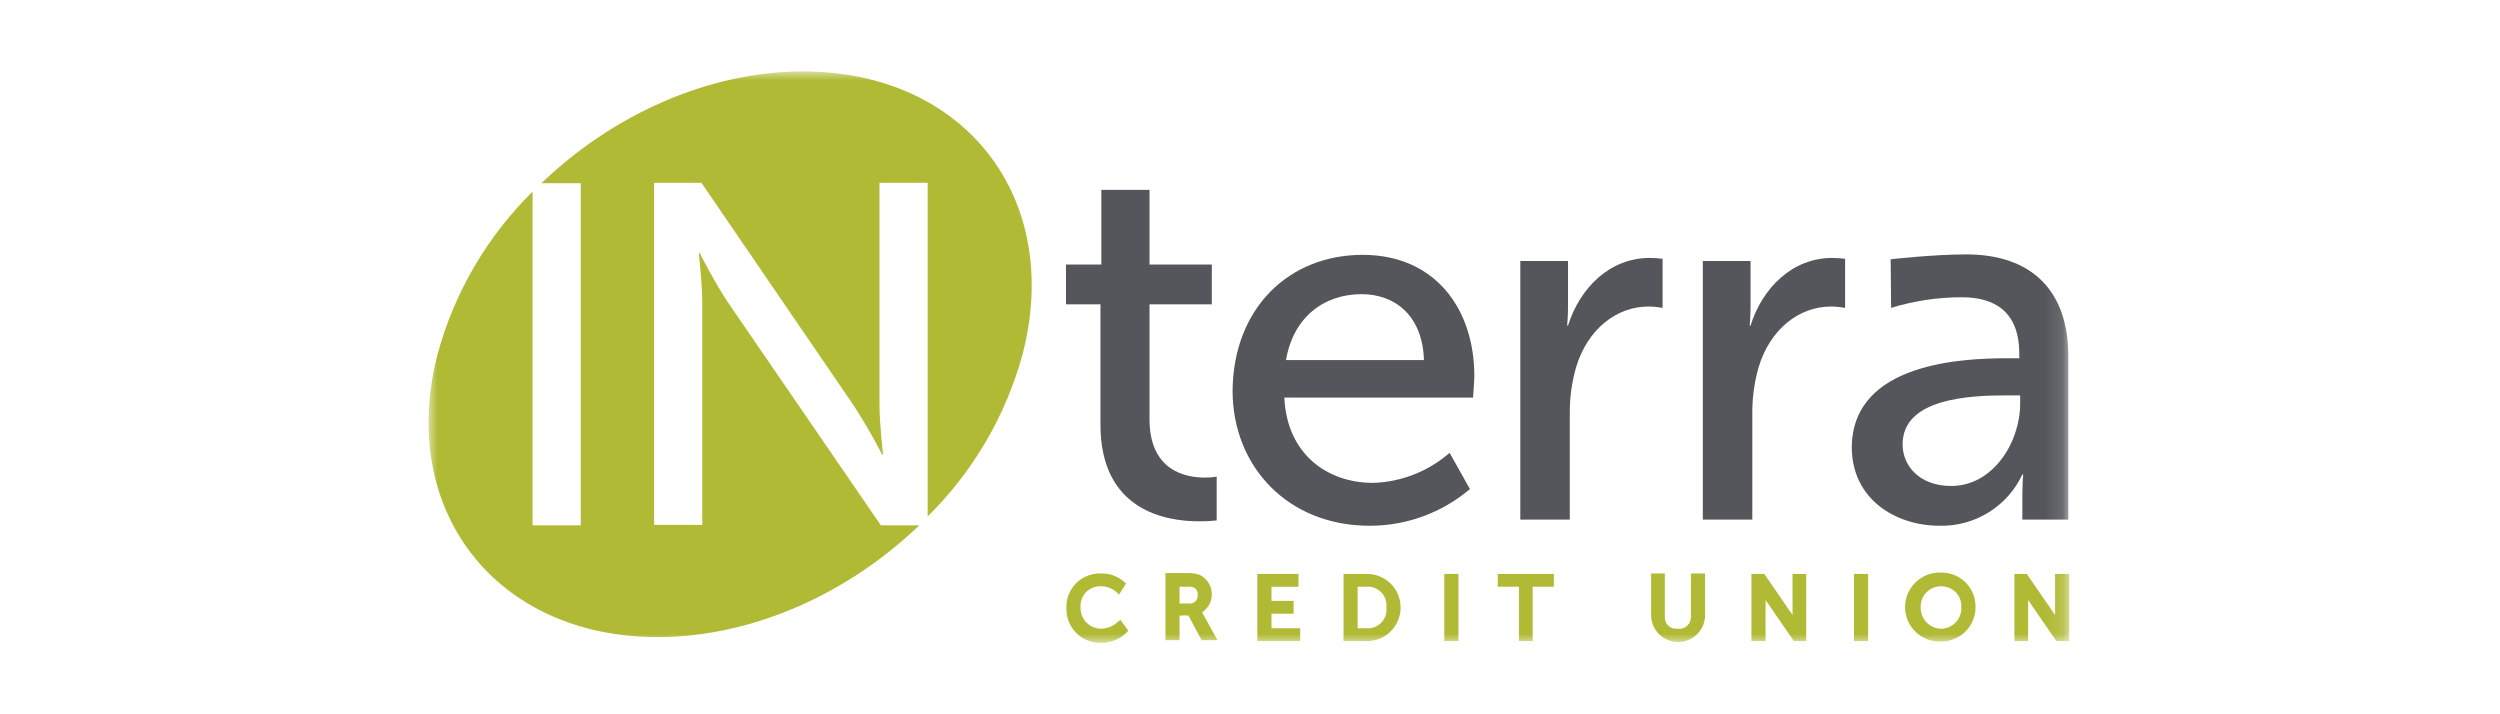
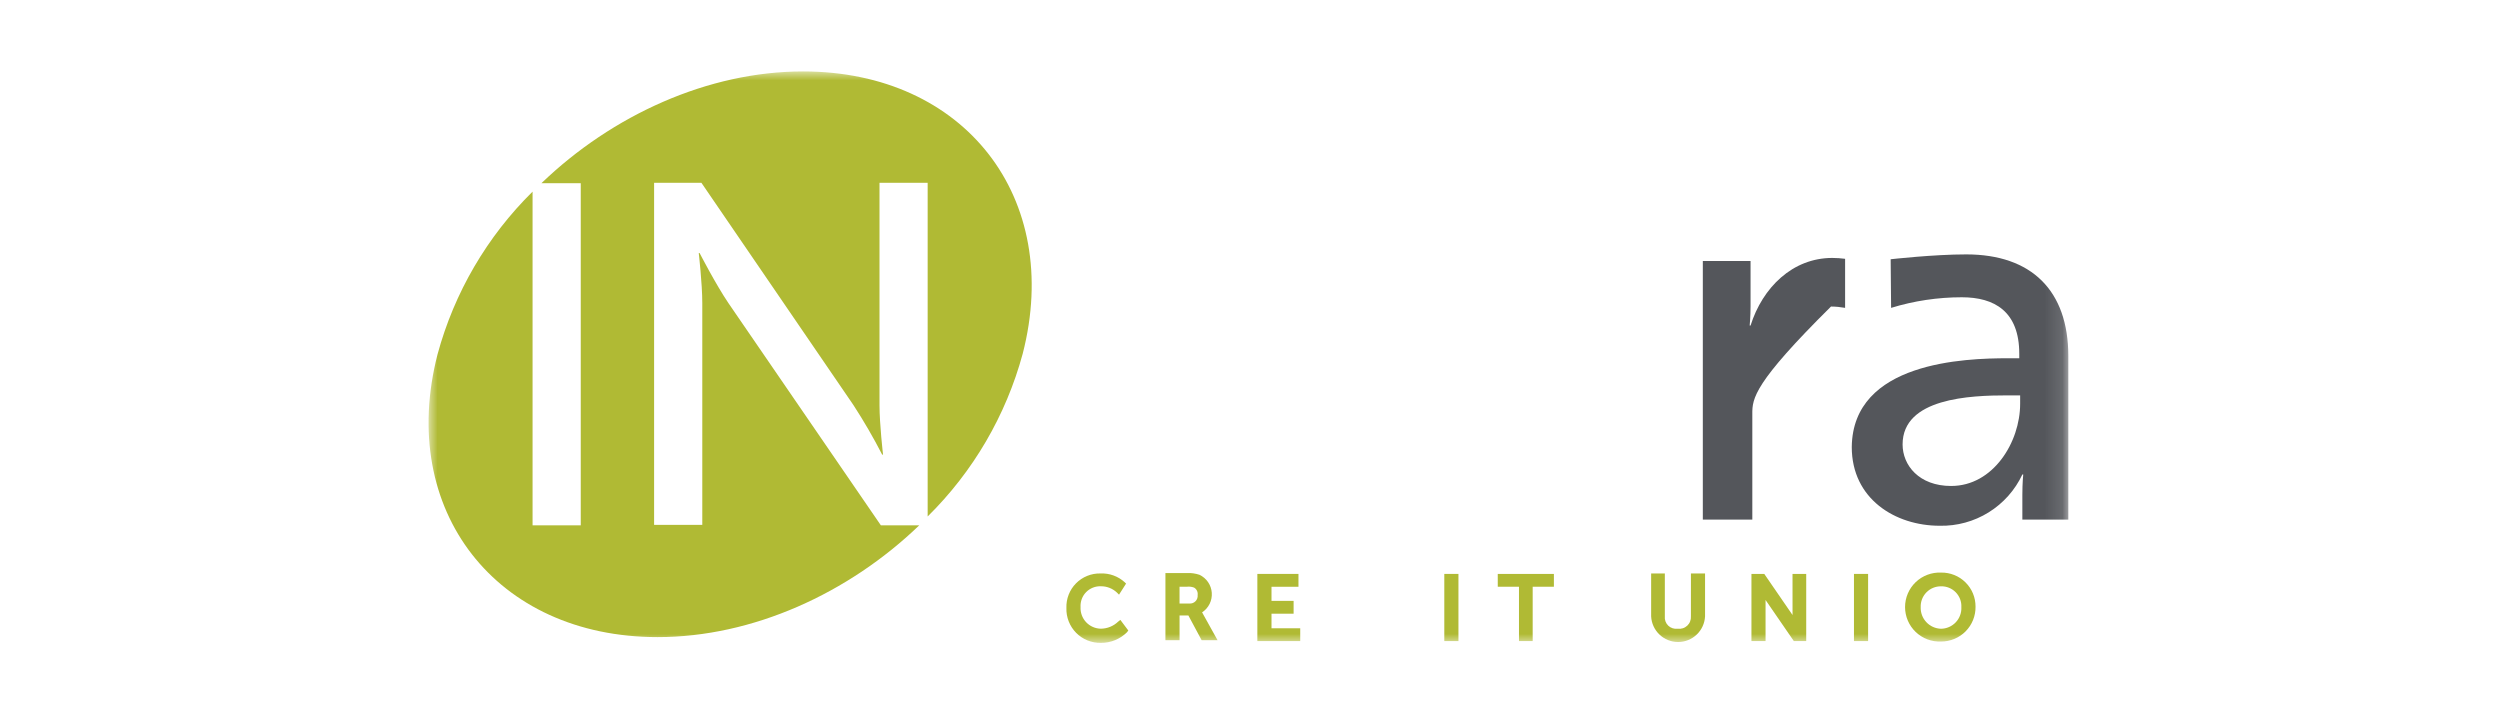
<svg xmlns="http://www.w3.org/2000/svg" width="140" height="40" viewBox="0 0 140 40" fill="none">
  <rect width="140" height="40" fill="white" />
  <mask id="mask0_2067_6317" style="mask-type:luminance" maskUnits="userSpaceOnUse" x="24" y="4" width="92" height="32">
    <path d="M115.875 4H24V36H115.875V4Z" fill="white" />
  </mask>
  <g mask="url(#mask0_2067_6317)">
    <path d="M44.97 4C39.649 4 34.279 6.45 30.319 10.261H32.522V29.417H29.824V10.732C27.276 13.243 25.44 16.386 24.503 19.839C22.251 28.577 27.77 35.678 36.828 35.678C42.149 35.678 47.52 33.228 51.479 29.417H49.328L40.788 16.968C40.07 15.904 39.179 14.171 39.179 14.171H39.13C39.13 14.171 39.328 15.879 39.328 16.968V29.392H36.63V10.235H39.278L47.792 22.684C48.374 23.58 48.911 24.505 49.4 25.456H49.45C49.45 25.456 49.252 23.748 49.252 22.684V10.235H51.949V28.922C54.497 26.41 56.333 23.267 57.27 19.814C59.524 11.078 54.028 4 44.97 4Z" fill="#B0BA34" />
-     <path d="M61.576 17.044H59.696V14.815H61.675V10.633H64.373V14.815H67.862V17.044H64.373V23.477C64.373 26.372 66.403 26.744 67.466 26.744C67.69 26.746 67.914 26.729 68.135 26.694V29.145C67.814 29.179 67.491 29.196 67.169 29.194C65.313 29.194 61.625 28.623 61.625 23.774V17.044H61.576Z" fill="#54565B" />
-     <path d="M76.301 14.271C80.385 14.271 82.562 17.315 82.562 21.052C82.562 21.423 82.488 22.265 82.488 22.265H71.922C72.07 25.432 74.322 27.041 76.896 27.041C78.475 26.992 79.988 26.397 81.178 25.358L82.316 27.388C80.746 28.718 78.754 29.446 76.696 29.442C72.142 29.442 69.024 26.148 69.024 21.868C69.073 17.24 72.192 14.272 76.3 14.272M79.74 20.162C79.666 17.662 78.106 16.473 76.25 16.473C74.122 16.473 72.414 17.785 72.018 20.162H79.74Z" fill="#54565B" />
-     <path d="M85.112 14.617H87.81V17.142C87.81 17.736 87.76 18.231 87.76 18.231H87.81C88.479 16.102 90.161 14.444 92.387 14.444C92.627 14.445 92.867 14.462 93.105 14.493V17.24C92.844 17.193 92.579 17.168 92.314 17.166C90.532 17.166 88.899 18.428 88.256 20.582C88.016 21.427 87.898 22.303 87.908 23.182V29.097H85.137V14.617H85.112Z" fill="#54565B" />
-     <path d="M95.334 14.617H98.031V17.142C98.031 17.736 97.982 18.231 97.982 18.231H98.031C98.701 16.102 100.383 14.444 102.609 14.444C102.849 14.445 103.088 14.462 103.326 14.493V17.24C103.065 17.193 102.801 17.168 102.536 17.166C100.754 17.166 99.12 18.428 98.477 20.582C98.237 21.427 98.12 22.303 98.13 23.182V29.097H95.358V14.617H95.334Z" fill="#54565B" />
+     <path d="M95.334 14.617H98.031V17.142C98.031 17.736 97.982 18.231 97.982 18.231H98.031C98.701 16.102 100.383 14.444 102.609 14.444C102.849 14.445 103.088 14.462 103.326 14.493V17.24C103.065 17.193 102.801 17.168 102.536 17.166C98.237 21.427 98.12 22.303 98.13 23.182V29.097H95.358V14.617H95.334Z" fill="#54565B" />
    <path d="M112.46 20.062H113.079V19.814C113.079 17.439 111.693 16.647 109.861 16.647C108.519 16.647 107.185 16.847 105.902 17.241L105.877 14.518C105.877 14.518 108.278 14.246 110.109 14.246C113.772 14.246 115.826 16.276 115.826 19.938V29.096H113.252V27.709C113.252 27.041 113.301 26.571 113.301 26.571H113.252C112.842 27.446 112.186 28.183 111.364 28.693C110.543 29.203 109.591 29.463 108.624 29.442C106.124 29.442 103.699 27.932 103.699 25.036C103.749 20.26 110.034 20.062 112.46 20.062ZM109.267 27.214C111.618 27.214 113.128 24.764 113.128 22.611V22.141H112.41C110.332 22.141 106.545 22.289 106.545 24.888C106.545 26.051 107.46 27.215 109.267 27.215" fill="#54565B" />
    <path d="M62.616 34.812C62.356 35.062 62.011 35.203 61.65 35.207C61.495 35.205 61.341 35.172 61.199 35.109C61.057 35.047 60.929 34.956 60.822 34.843C60.716 34.73 60.634 34.596 60.58 34.45C60.527 34.304 60.503 34.149 60.511 33.994C60.502 33.841 60.525 33.688 60.579 33.544C60.632 33.4 60.715 33.27 60.823 33.16C60.93 33.05 61.059 32.965 61.201 32.908C61.344 32.851 61.497 32.825 61.65 32.831C61.98 32.828 62.299 32.952 62.541 33.177L62.665 33.301L63.06 32.682L62.986 32.608C62.615 32.269 62.126 32.091 61.624 32.114C61.37 32.108 61.118 32.154 60.883 32.25C60.647 32.345 60.434 32.488 60.255 32.669C60.077 32.85 59.937 33.065 59.845 33.302C59.753 33.539 59.71 33.792 59.719 34.045C59.71 34.303 59.754 34.559 59.848 34.798C59.942 35.038 60.083 35.256 60.264 35.439C60.445 35.622 60.661 35.766 60.9 35.863C61.138 35.959 61.394 36.006 61.651 36.001C61.921 36.003 62.19 35.952 62.44 35.85C62.691 35.748 62.919 35.597 63.111 35.407L63.185 35.308L62.74 34.714L62.616 34.812Z" fill="#B0BA34" />
    <path d="M67.318 34.292C67.498 34.174 67.642 34.011 67.738 33.818C67.833 33.626 67.875 33.411 67.86 33.197C67.845 32.983 67.773 32.776 67.652 32.599C67.53 32.422 67.364 32.28 67.17 32.188C66.947 32.114 66.712 32.08 66.477 32.09H65.264V35.852H66.055V34.466H66.549L67.292 35.852H68.183L67.317 34.292C67.341 34.317 67.317 34.317 67.317 34.292M67.069 33.326C67.075 33.39 67.067 33.453 67.046 33.513C67.025 33.573 66.99 33.628 66.945 33.673C66.9 33.718 66.846 33.752 66.786 33.774C66.726 33.795 66.662 33.803 66.599 33.797H66.054V32.856H66.475C66.609 32.841 66.744 32.858 66.87 32.906C66.941 32.948 66.998 33.011 67.033 33.086C67.068 33.161 67.08 33.244 67.068 33.326" fill="#B0BA34" />
    <path d="M71.204 34.367H72.442V33.649H71.204V32.859H72.714V32.139H70.412V35.901H72.813V35.184H71.204V34.367Z" fill="#B0BA34" />
-     <path d="M76.525 32.139H75.238V35.901H76.525C76.774 35.905 77.022 35.859 77.254 35.766C77.485 35.674 77.696 35.536 77.874 35.361C78.051 35.186 78.192 34.977 78.289 34.747C78.385 34.517 78.435 34.27 78.435 34.02C78.435 33.771 78.385 33.524 78.289 33.294C78.192 33.064 78.051 32.855 77.874 32.68C77.696 32.505 77.485 32.367 77.254 32.274C77.022 32.181 76.774 32.136 76.525 32.139ZM77.638 34.02C77.656 34.175 77.639 34.332 77.588 34.479C77.538 34.627 77.455 34.761 77.346 34.873C77.237 34.984 77.104 35.07 76.958 35.123C76.811 35.177 76.655 35.198 76.5 35.183H76.029V32.856H76.5C76.655 32.842 76.811 32.862 76.958 32.916C77.104 32.97 77.237 33.055 77.346 33.167C77.455 33.278 77.538 33.413 77.588 33.56C77.639 33.707 77.656 33.864 77.638 34.019" fill="#B0BA34" />
    <path d="M81.673 32.139H80.881V35.901H81.673V32.139Z" fill="#B0BA34" />
    <path d="M83.875 32.857H85.063V35.901H85.83V32.857H87.018V32.139H83.874L83.875 32.857Z" fill="#B0BA34" />
    <path d="M94.691 34.515C94.698 34.612 94.683 34.709 94.647 34.8C94.612 34.891 94.556 34.972 94.485 35.039C94.414 35.105 94.329 35.155 94.236 35.184C94.143 35.213 94.045 35.221 93.948 35.208C93.853 35.221 93.756 35.212 93.665 35.182C93.573 35.153 93.49 35.103 93.421 35.036C93.352 34.969 93.299 34.888 93.266 34.797C93.233 34.707 93.221 34.611 93.231 34.515V32.114H92.464V34.515C92.482 34.903 92.65 35.268 92.931 35.536C93.212 35.804 93.585 35.953 93.973 35.953C94.362 35.953 94.735 35.804 95.016 35.536C95.297 35.268 95.464 34.903 95.483 34.515V32.114H94.692L94.691 34.515Z" fill="#B0BA34" />
    <path d="M100.382 34.441L98.799 32.139H98.081V35.901H98.871V33.599L100.455 35.901H101.148V32.139H100.381L100.382 34.441Z" fill="#B0BA34" />
    <path d="M104.614 32.139H103.822V35.901H104.614V32.139Z" fill="#B0BA34" />
    <path d="M108.698 32.065C108.437 32.054 108.177 32.096 107.934 32.188C107.69 32.28 107.467 32.42 107.279 32.6C107.09 32.781 106.941 32.997 106.838 33.237C106.736 33.477 106.683 33.735 106.683 33.995C106.683 34.256 106.736 34.514 106.838 34.754C106.941 34.994 107.09 35.21 107.279 35.391C107.467 35.571 107.69 35.711 107.934 35.803C108.177 35.895 108.437 35.937 108.698 35.926C108.954 35.927 109.208 35.877 109.444 35.779C109.681 35.681 109.895 35.537 110.075 35.355C110.255 35.172 110.397 34.956 110.492 34.718C110.587 34.481 110.634 34.227 110.63 33.971C110.631 33.718 110.582 33.467 110.485 33.233C110.388 33 110.245 32.788 110.065 32.611C109.885 32.433 109.671 32.293 109.437 32.2C109.202 32.106 108.951 32.06 108.698 32.065ZM109.836 33.997C109.844 34.152 109.821 34.307 109.767 34.453C109.714 34.599 109.632 34.732 109.525 34.846C109.419 34.959 109.291 35.049 109.149 35.112C109.006 35.175 108.853 35.208 108.698 35.21C108.543 35.206 108.391 35.171 108.249 35.108C108.108 35.045 107.981 34.954 107.875 34.841C107.769 34.728 107.687 34.596 107.632 34.451C107.578 34.306 107.553 34.151 107.559 33.997C107.554 33.845 107.58 33.693 107.635 33.551C107.69 33.41 107.773 33.281 107.88 33.172C107.986 33.063 108.114 32.977 108.254 32.919C108.395 32.861 108.546 32.832 108.698 32.834C108.85 32.83 109.002 32.857 109.144 32.915C109.285 32.972 109.413 33.058 109.52 33.167C109.627 33.276 109.71 33.407 109.765 33.549C109.819 33.692 109.844 33.844 109.836 33.997Z" fill="#B0BA34" />
-     <path d="M115.083 32.139V34.441L113.499 32.139H112.806V35.901H113.574V33.599L115.157 35.901H115.875V32.139H115.083Z" fill="#B0BA34" />
  </g>
</svg>